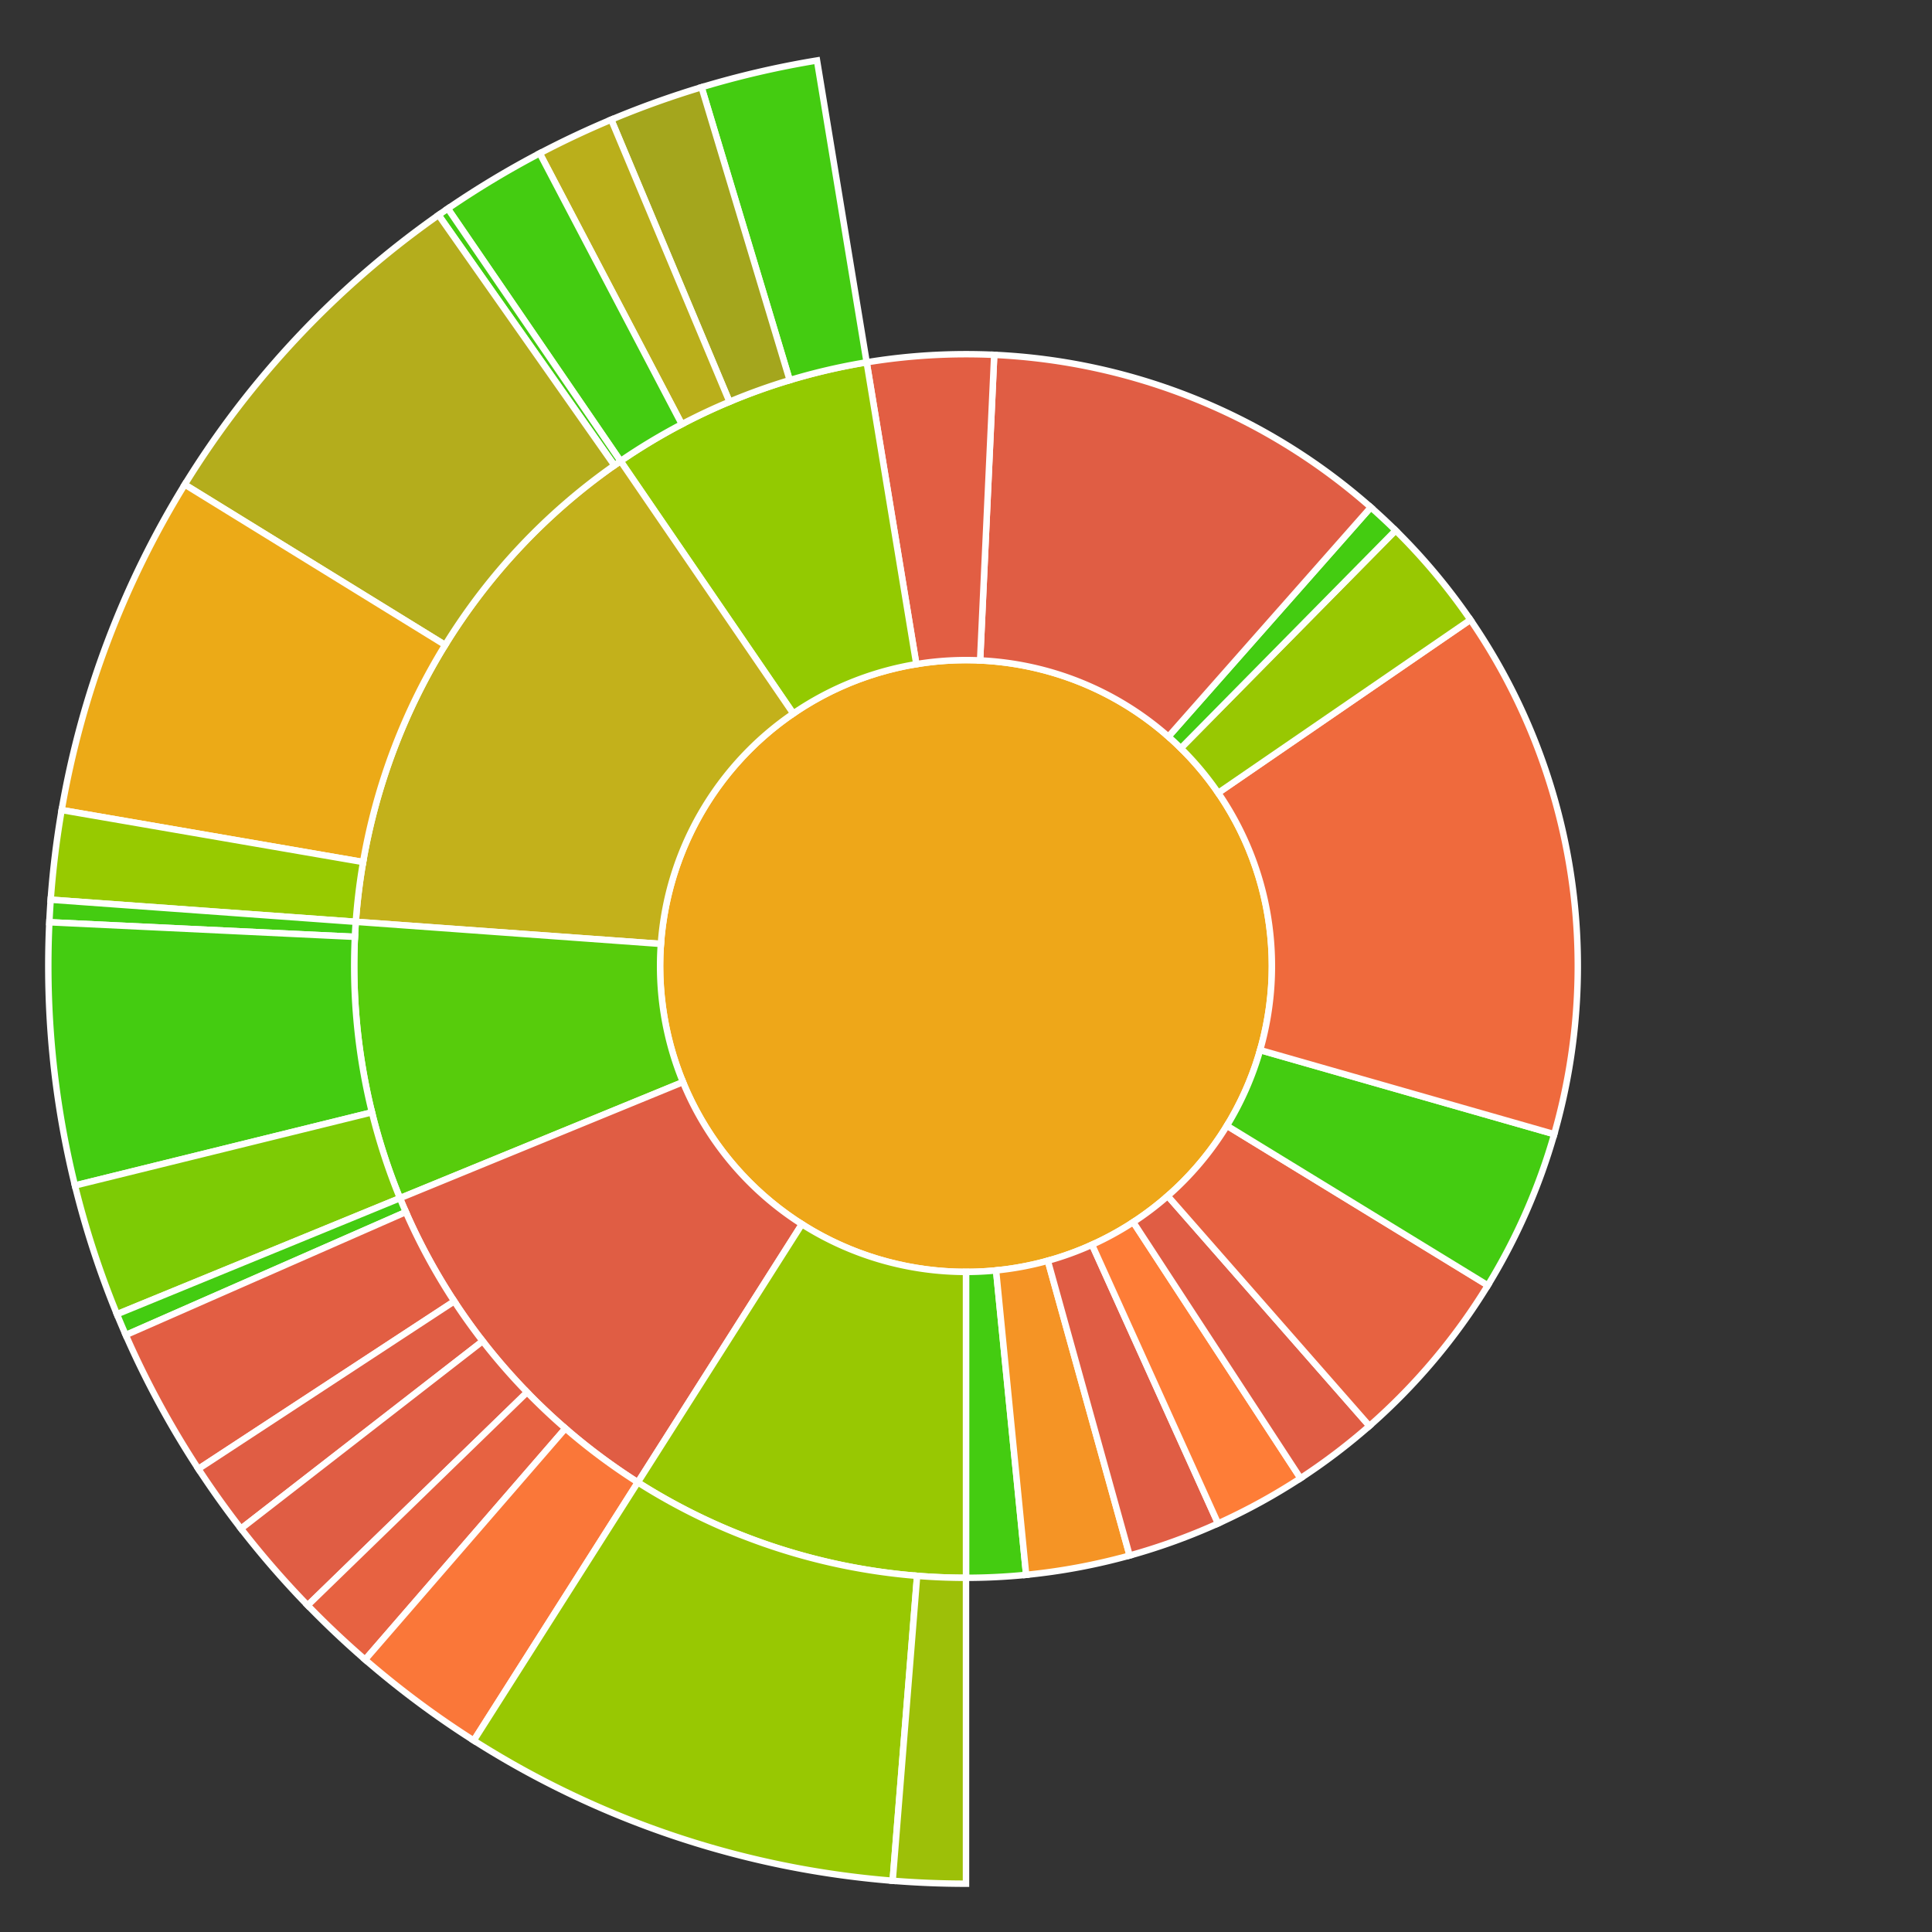
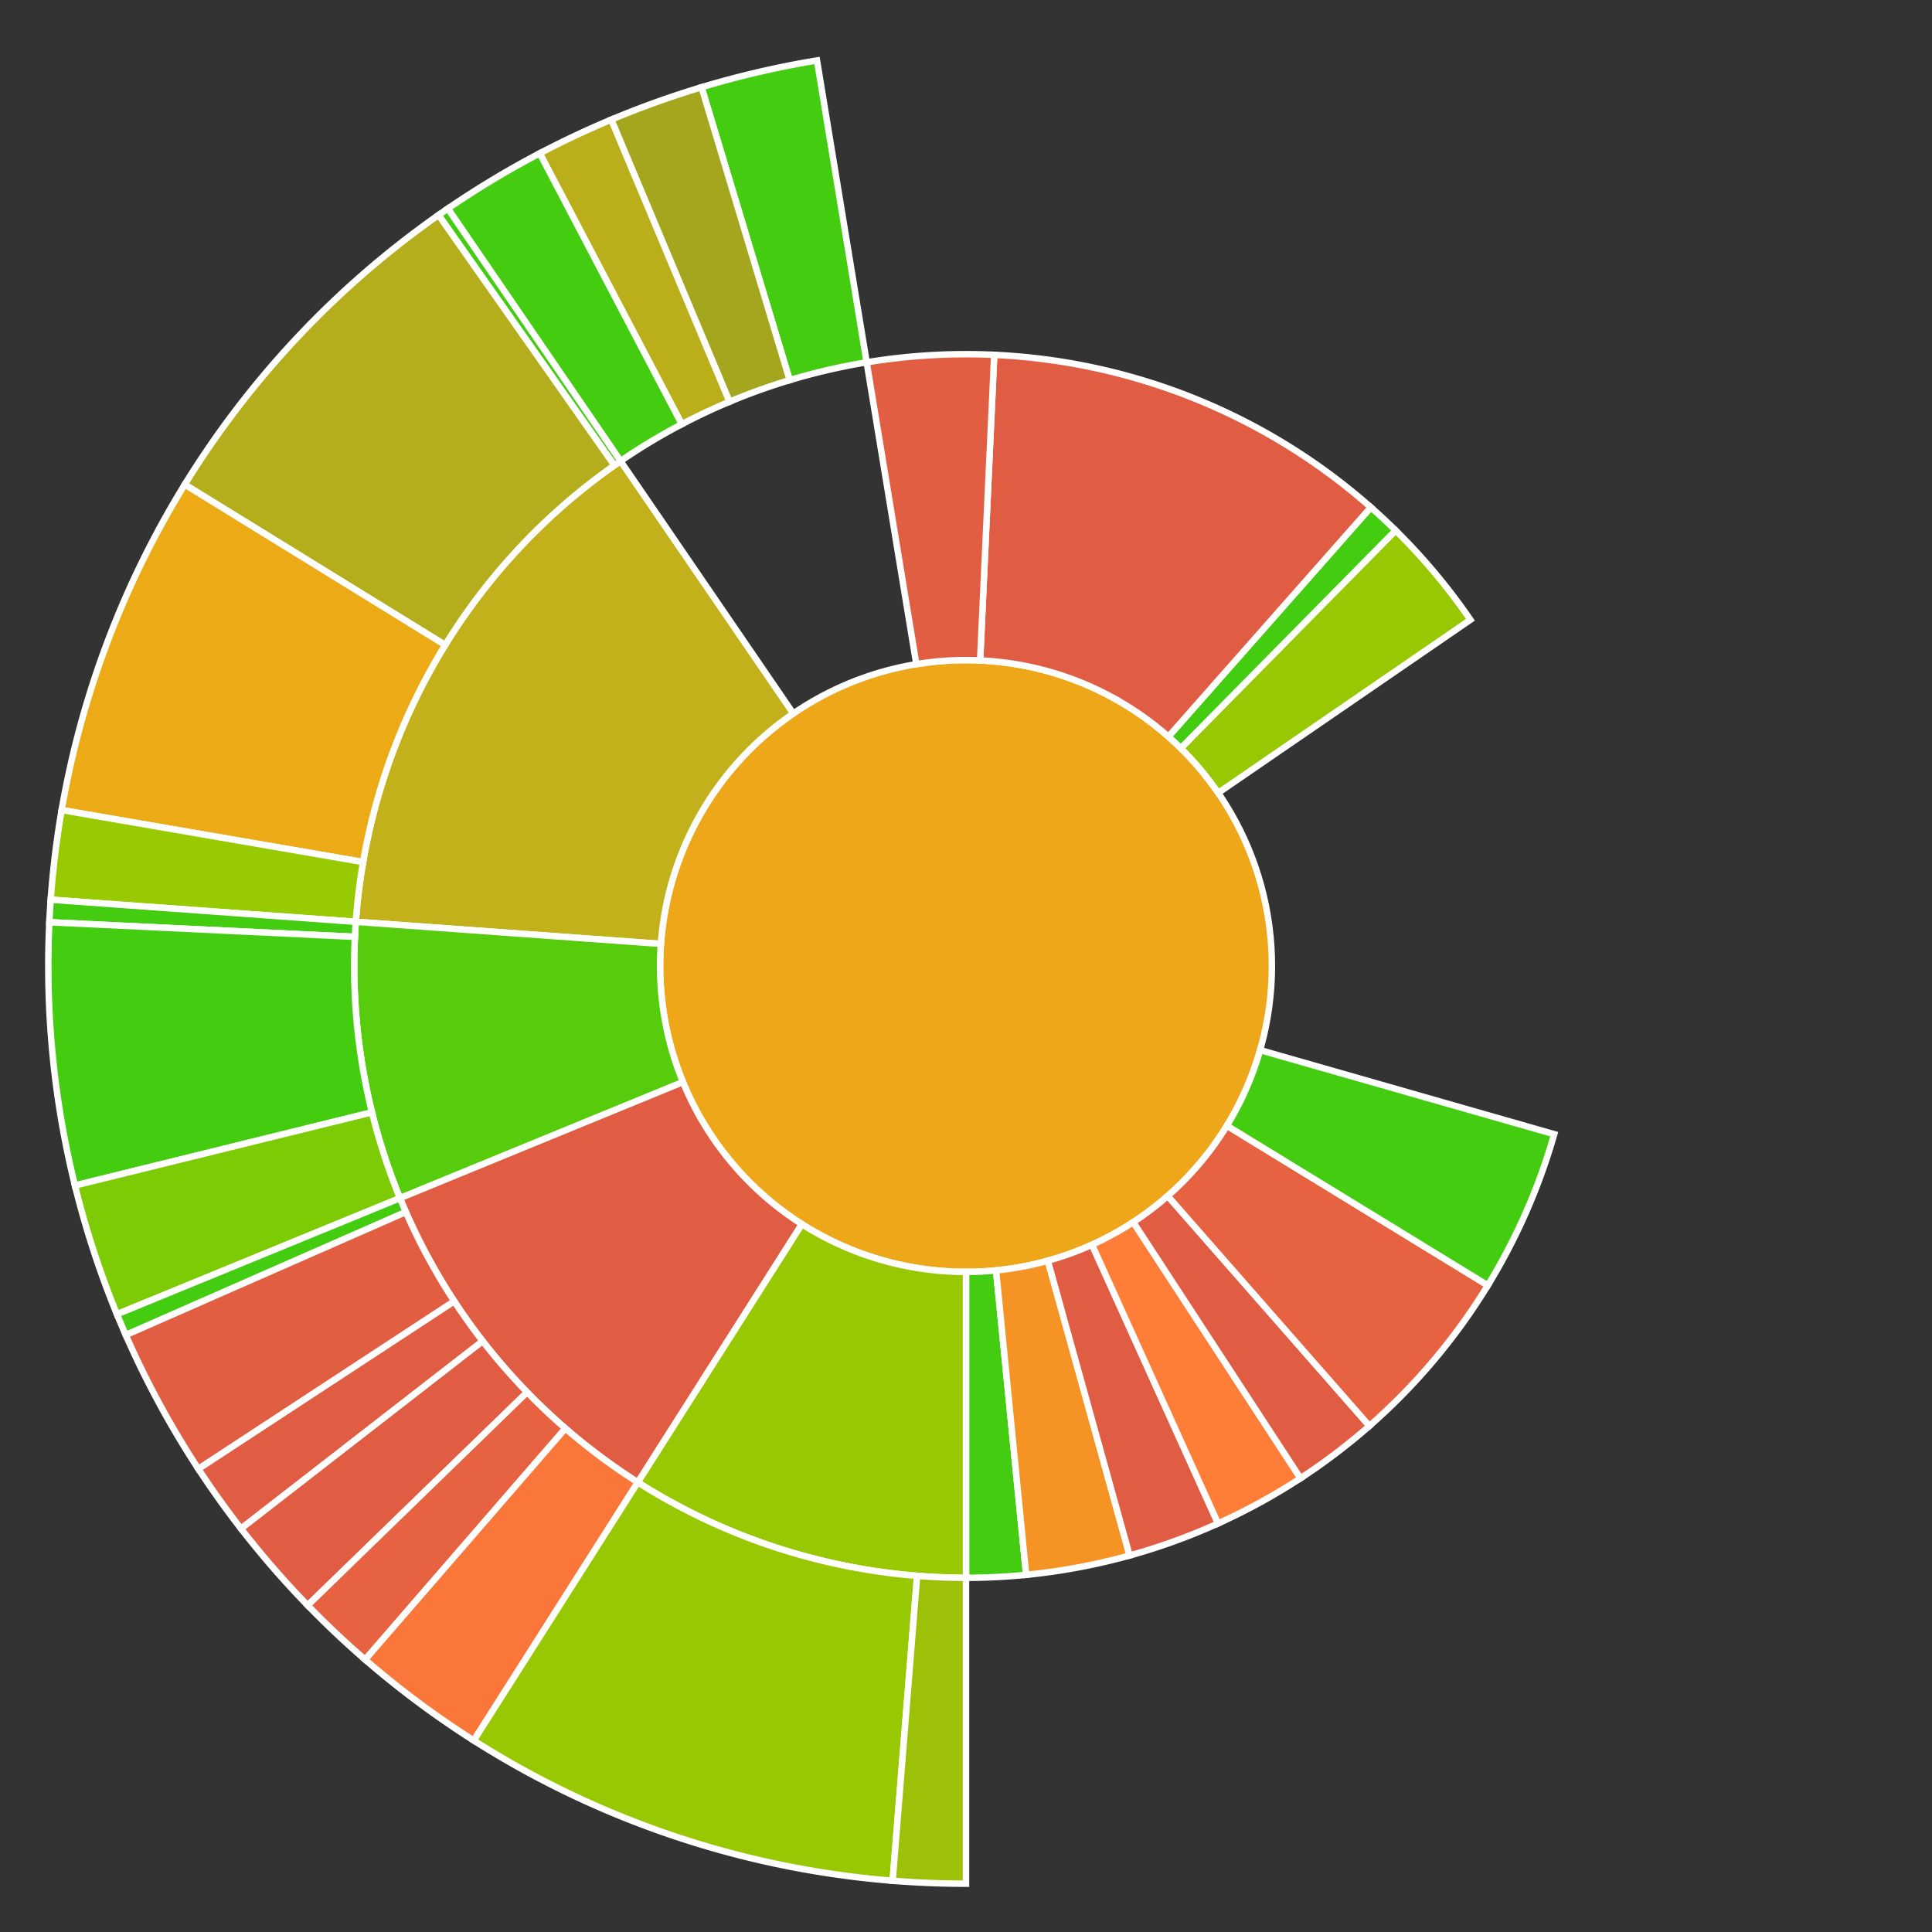
<svg xmlns="http://www.w3.org/2000/svg" baseProfile="full" width="300" height="300" viewBox="0 0 300 300" version="1.1">
  <rect x="0" y="0" width="300" height="300" fill="#333333" stroke="none" />
  <style>rect.s{mask:url(#mask);}</style>
  <defs>
    <pattern id="white" width="4" height="4" patternUnits="userSpaceOnUse" patternTransform="rotate(45)">
      <rect width="2" height="2" transform="translate(0,0)" fill="white" />
    </pattern>
    <mask id="mask">
-       <rect x="0" y="0" width="100%" height="100%" fill="url(#white)" />
-     </mask>
+       </mask>
  </defs>
  <circle cx="150.0" cy="150.0" fill="#eea719" r="47.5" stroke="white" stroke-width="1" />
  <path d="M 150.0 197.5 L 150.0 245.0 A 95.0 95.0 0 0 0 159.339 244.54 L 154.669 197.27 A 47.5 47.5 0 0 1 150.0 197.5 z" fill="#4c1" stroke="white" stroke-width="1" />
  <path d="M 154.669 197.27 L 159.339 244.54 A 95.0 95.0 0 0 0 175.41 241.539 L 162.705 195.769 A 47.5 47.5 0 0 1 154.669 197.27 z" fill="#f59425" stroke="white" stroke-width="1" />
  <path d="M 162.705 195.769 L 175.41 241.539 A 95.0 95.0 0 0 0 189.138 236.563 L 169.569 193.282 A 47.5 47.5 0 0 1 162.705 195.769 z" fill="#e05d44" stroke="white" stroke-width="1" />
  <path d="M 169.569 193.282 L 189.138 236.563 A 95.0 95.0 0 0 0 201.941 229.543 L 175.97 189.772 A 47.5 47.5 0 0 1 169.569 193.282 z" fill="#fe7d37" stroke="white" stroke-width="1" />
  <path d="M 175.97 189.772 L 201.941 229.543 A 95.0 95.0 0 0 0 212.642 221.421 L 181.321 185.71 A 47.5 47.5 0 0 1 175.97 189.772 z" fill="#e05d44" stroke="white" stroke-width="1" />
  <path d="M 181.321 185.71 L 212.642 221.421 A 95.0 95.0 0 0 0 231.028 199.594 L 190.514 174.797 A 47.5 47.5 0 0 1 181.321 185.71 z" fill="#e76241" stroke="white" stroke-width="1" />
  <path d="M 190.514 174.797 L 231.028 199.594 A 95.0 95.0 0 0 0 241.34 176.114 L 195.67 163.057 A 47.5 47.5 0 0 1 190.514 174.797 z" fill="#4c1" stroke="white" stroke-width="1" />
-   <path d="M 195.67 163.057 L 241.34 176.114 A 95.0 95.0 0 0 0 228.324 96.238 L 189.162 123.119 A 47.5 47.5 0 0 1 195.67 163.057 z" fill="#ef6a3d" stroke="white" stroke-width="1" />
  <path d="M 189.162 123.119 L 228.324 96.238 A 95.0 95.0 0 0 0 216.708 82.361 L 183.354 116.181 A 47.5 47.5 0 0 1 189.162 123.119 z" fill="#98c802" stroke="white" stroke-width="1" />
  <path d="M 183.354 116.181 L 216.708 82.361 A 95.0 95.0 0 0 0 212.862 78.772 L 181.431 114.386 A 47.5 47.5 0 0 1 183.354 116.181 z" fill="#4c1" stroke="white" stroke-width="1" />
  <path d="M 181.431 114.386 L 212.862 78.772 A 95.0 95.0 0 0 0 154.383 55.101 L 152.192 102.551 A 47.5 47.5 0 0 1 181.431 114.386 z" fill="#e05d44" stroke="white" stroke-width="1" />
  <path d="M 152.192 102.551 L 154.383 55.101 A 95.0 95.0 0 0 0 134.576 56.26 L 142.288 103.13 A 47.5 47.5 0 0 1 152.192 102.551 z" fill="#e25e43" stroke="white" stroke-width="1" />
-   <path d="M 142.288 103.13 L 134.576 56.26 A 95.0 95.0 0 0 0 96.358 71.594 L 123.179 110.797 A 47.5 47.5 0 0 1 142.288 103.13 z" fill="#93ca01" stroke="white" stroke-width="1" />
  <path d="M 134.576 56.26 L 126.864 9.391 A 142.5 142.5 0 0 0 108.936 13.545 L 122.624 59.03 A 95.0 95.0 0 0 1 134.576 56.26 z" fill="#4c1" stroke="white" stroke-width="1" />
  <path d="M 122.624 59.03 L 108.936 13.545 A 142.5 142.5 0 0 0 94.911 18.579 L 113.274 62.386 A 95.0 95.0 0 0 1 122.624 59.03 z" fill="#a4a61d" stroke="white" stroke-width="1" />
  <path d="M 113.274 62.386 L 94.911 18.579 A 142.5 142.5 0 0 0 83.807 23.807 L 105.871 65.871 A 95.0 95.0 0 0 1 113.274 62.386 z" fill="#baaf1b" stroke="white" stroke-width="1" />
  <path d="M 105.871 65.871 L 83.807 23.807 A 142.5 142.5 0 0 0 69.537 32.391 L 96.358 71.594 A 95.0 95.0 0 0 1 105.871 65.871 z" fill="#4c1" stroke="white" stroke-width="1" />
  <path d="M 123.179 110.797 L 96.358 71.594 A 95.0 95.0 0 0 0 55.248 143.137 L 102.624 146.568 A 47.5 47.5 0 0 1 123.179 110.797 z" fill="#c3b11b" stroke="white" stroke-width="1" />
  <path d="M 96.358 71.594 L 69.537 32.391 A 142.5 142.5 0 0 0 68.096 33.39 L 95.397 72.26 A 95.0 95.0 0 0 1 96.358 71.594 z" fill="#4c1" stroke="white" stroke-width="1" />
  <path d="M 95.397 72.26 L 68.096 33.39 A 142.5 142.5 0 0 0 28.688 75.236 L 69.125 100.157 A 95.0 95.0 0 0 1 95.397 72.26 z" fill="#b4ad1c" stroke="white" stroke-width="1" />
  <path d="M 69.125 100.157 L 28.688 75.236 A 142.5 142.5 0 0 0 9.573 125.783 L 56.382 133.855 A 95.0 95.0 0 0 1 69.125 100.157 z" fill="#ecaa17" stroke="white" stroke-width="1" />
  <path d="M 56.382 133.855 L 9.573 125.783 A 142.5 142.5 0 0 0 7.872 139.705 L 55.248 143.137 A 95.0 95.0 0 0 1 56.382 133.855 z" fill="#97ca00" stroke="white" stroke-width="1" />
  <path d="M 102.624 146.568 L 55.248 143.137 A 95.0 95.0 0 0 0 62.106 186.051 L 106.053 168.025 A 47.5 47.5 0 0 1 102.624 146.568 z" fill="#57cc0c" stroke="white" stroke-width="1" />
  <path d="M 55.248 143.137 L 7.872 139.705 A 142.5 142.5 0 0 0 7.662 143.206 L 55.108 145.471 A 95.0 95.0 0 0 1 55.248 143.137 z" fill="#4c1" stroke="white" stroke-width="1" />
  <path d="M 55.108 145.471 L 7.662 143.206 A 142.5 142.5 0 0 0 11.637 184.086 L 57.758 172.724 A 95.0 95.0 0 0 1 55.108 145.471 z" fill="#4c1" stroke="white" stroke-width="1" />
  <path d="M 57.758 172.724 L 11.637 184.086 A 142.5 142.5 0 0 0 18.159 204.076 L 62.106 186.051 A 95.0 95.0 0 0 1 57.758 172.724 z" fill="#7dcb05" stroke="white" stroke-width="1" />
  <path d="M 106.053 168.025 L 62.106 186.051 A 95.0 95.0 0 0 0 99.042 230.177 L 124.521 190.088 A 47.5 47.5 0 0 1 106.053 168.025 z" fill="#e05d44" stroke="white" stroke-width="1" />
  <path d="M 62.106 186.051 L 18.159 204.076 A 142.5 142.5 0 0 0 19.53 207.305 L 63.02 188.203 A 95.0 95.0 0 0 1 62.106 186.051 z" fill="#4c1" stroke="white" stroke-width="1" />
  <path d="M 63.02 188.203 L 19.53 207.305 A 142.5 142.5 0 0 0 30.805 228.095 L 70.537 202.063 A 95.0 95.0 0 0 1 63.02 188.203 z" fill="#e25e43" stroke="white" stroke-width="1" />
  <path d="M 70.537 202.063 L 30.805 228.095 A 142.5 142.5 0 0 0 37.427 237.37 L 74.951 208.247 A 95.0 95.0 0 0 1 70.537 202.063 z" fill="#e05d44" stroke="white" stroke-width="1" />
  <path d="M 74.951 208.247 L 37.427 237.37 A 142.5 142.5 0 0 0 47.775 249.279 L 81.85 216.186 A 95.0 95.0 0 0 1 74.951 208.247 z" fill="#e05d44" stroke="white" stroke-width="1" />
  <path d="M 81.85 216.186 L 47.775 249.279 A 142.5 142.5 0 0 0 56.697 257.707 L 87.798 221.805 A 95.0 95.0 0 0 1 81.85 216.186 z" fill="#e76241" stroke="white" stroke-width="1" />
  <path d="M 87.798 221.805 L 56.697 257.707 A 142.5 142.5 0 0 0 73.563 270.265 L 99.042 230.177 A 95.0 95.0 0 0 1 87.798 221.805 z" fill="#fa7739" stroke="white" stroke-width="1" />
  <path d="M 124.521 190.088 L 99.042 230.177 A 95.0 95.0 0 0 0 150 245.0 L 150 197.5 A 47.5 47.5 0 0 1 124.521 190.088 z" fill="#98c802" stroke="white" stroke-width="1" />
  <path d="M 99.042 230.177 L 73.563 270.265 A 142.5 142.5 0 0 0 138.612 292.044 L 142.408 244.696 A 95.0 95.0 0 0 1 99.042 230.177 z" fill="#98c802" stroke="white" stroke-width="1" />
  <path d="M 142.408 244.696 L 138.612 292.044 A 142.5 142.5 0 0 0 150 292.5 L 150 245.0 A 95.0 95.0 0 0 1 142.408 244.696 z" fill="#9dc008" stroke="white" stroke-width="1" />
</svg>